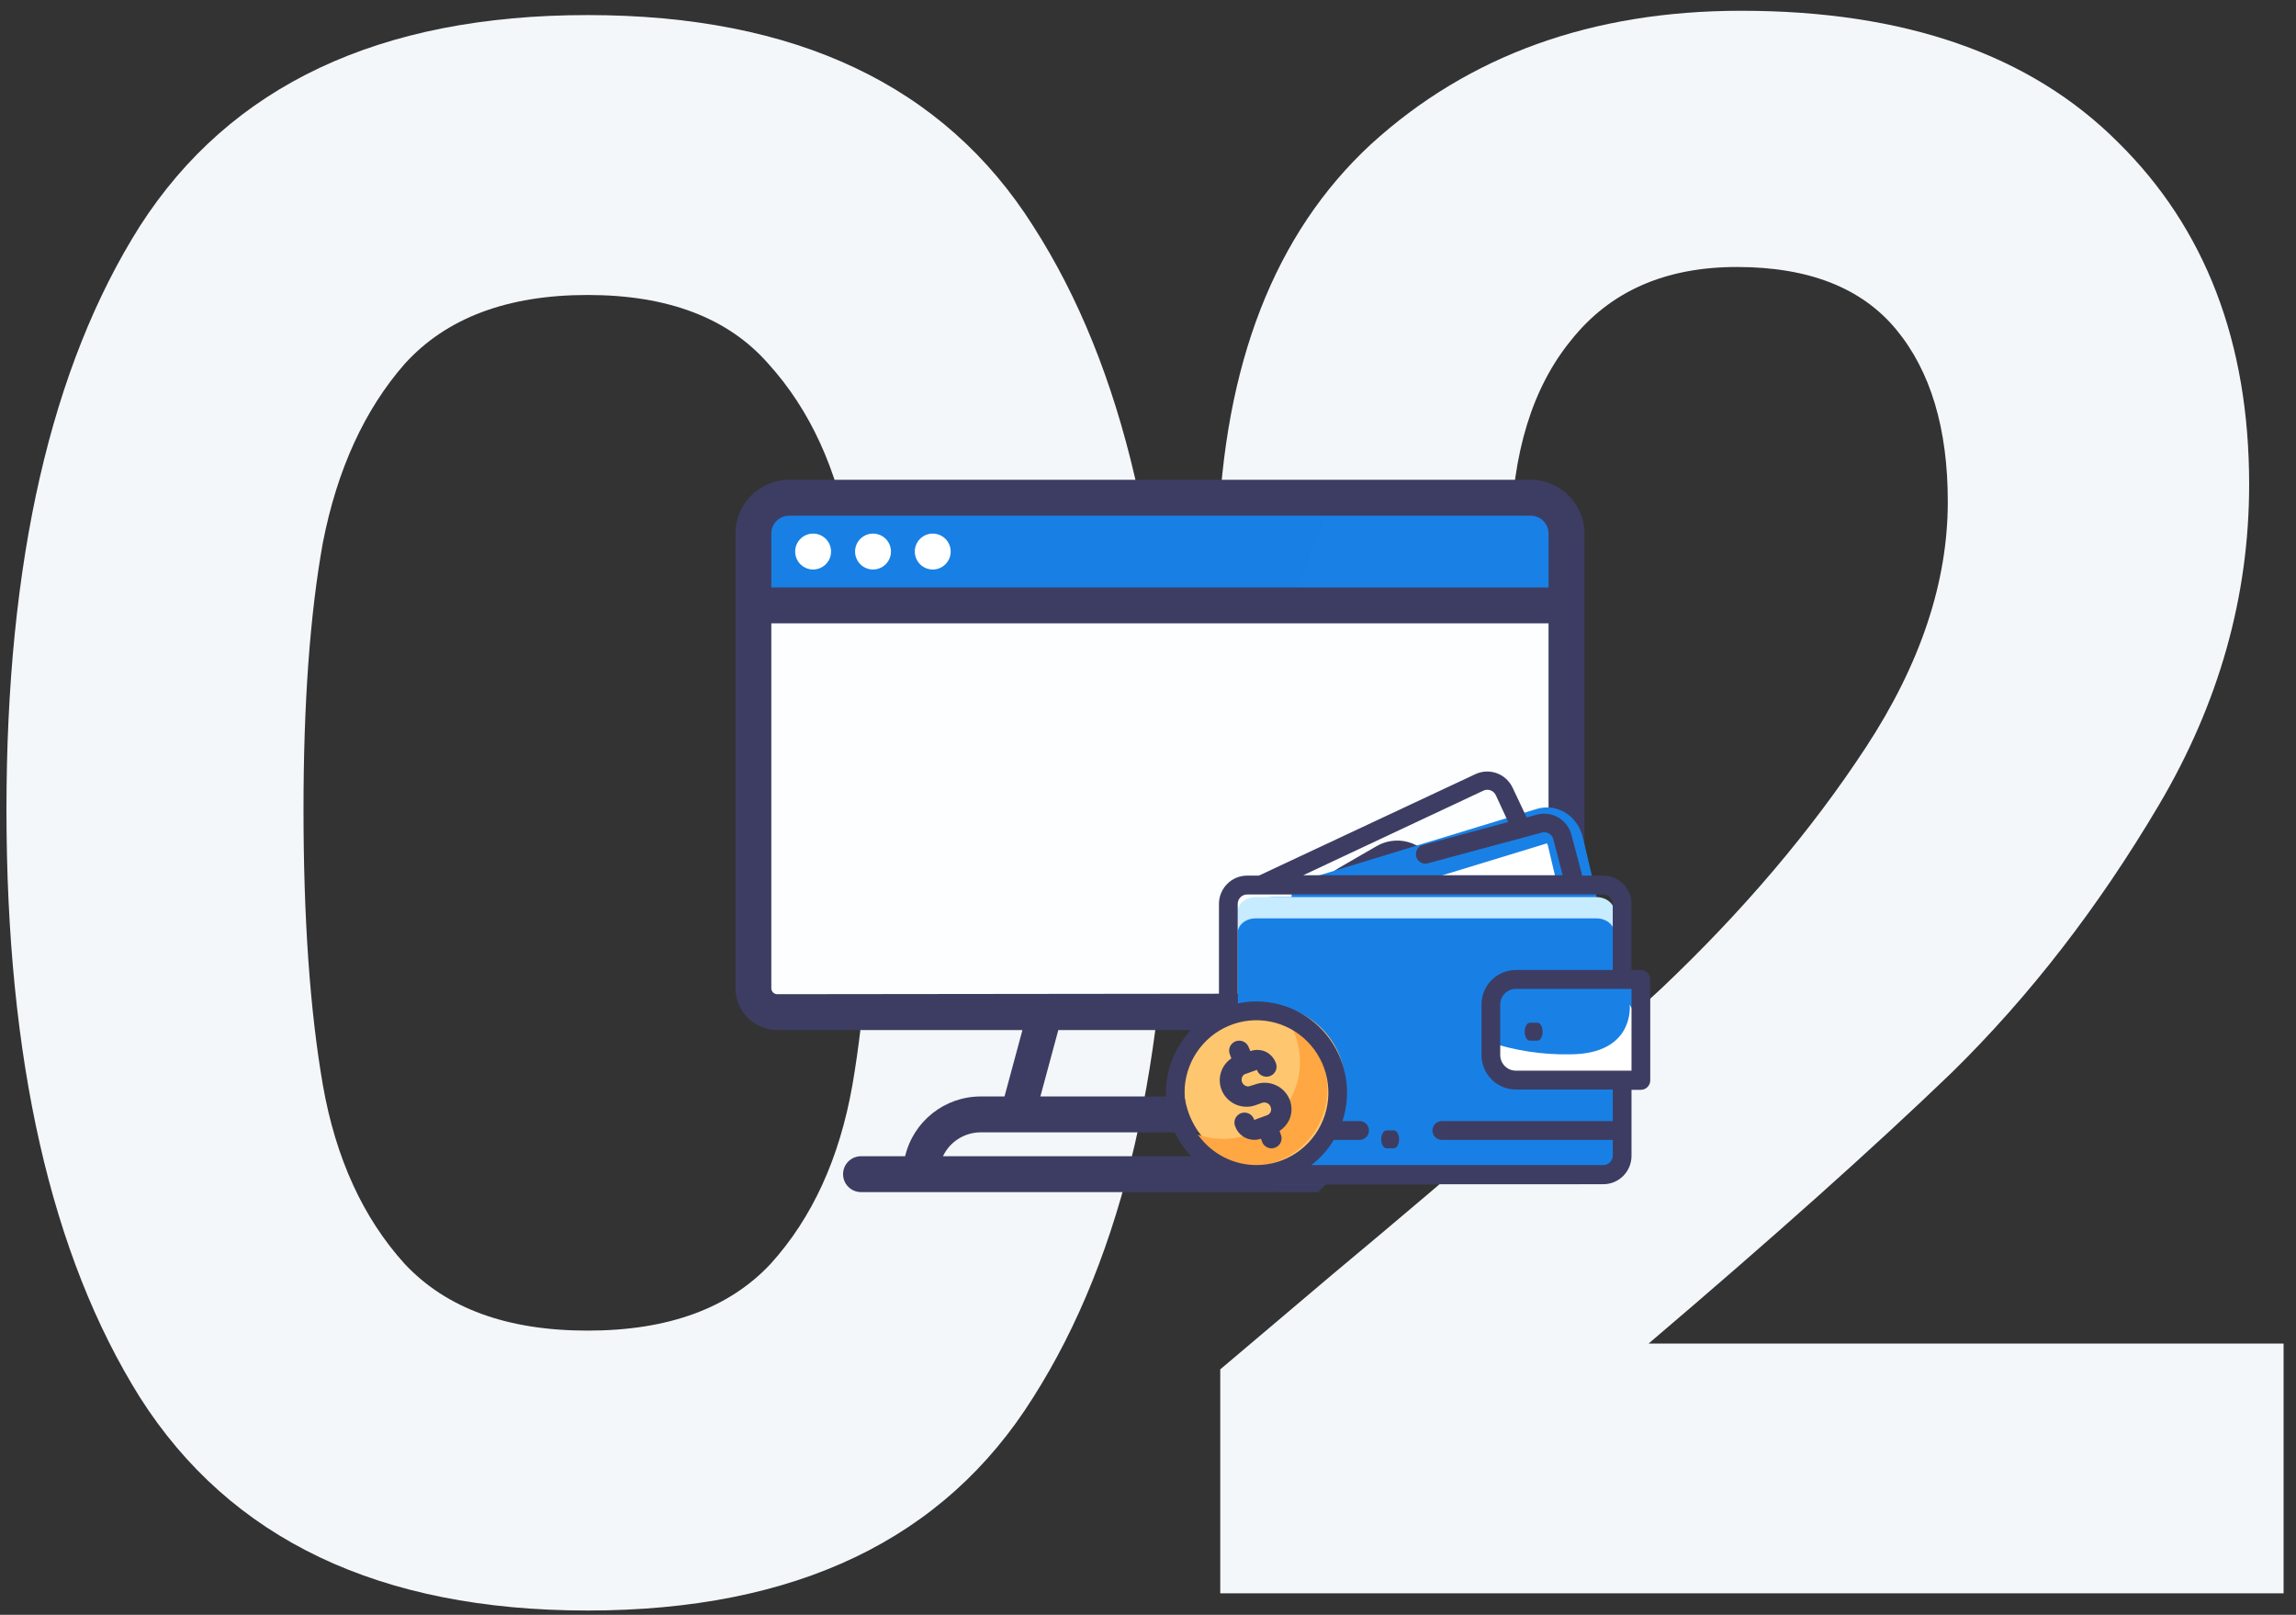
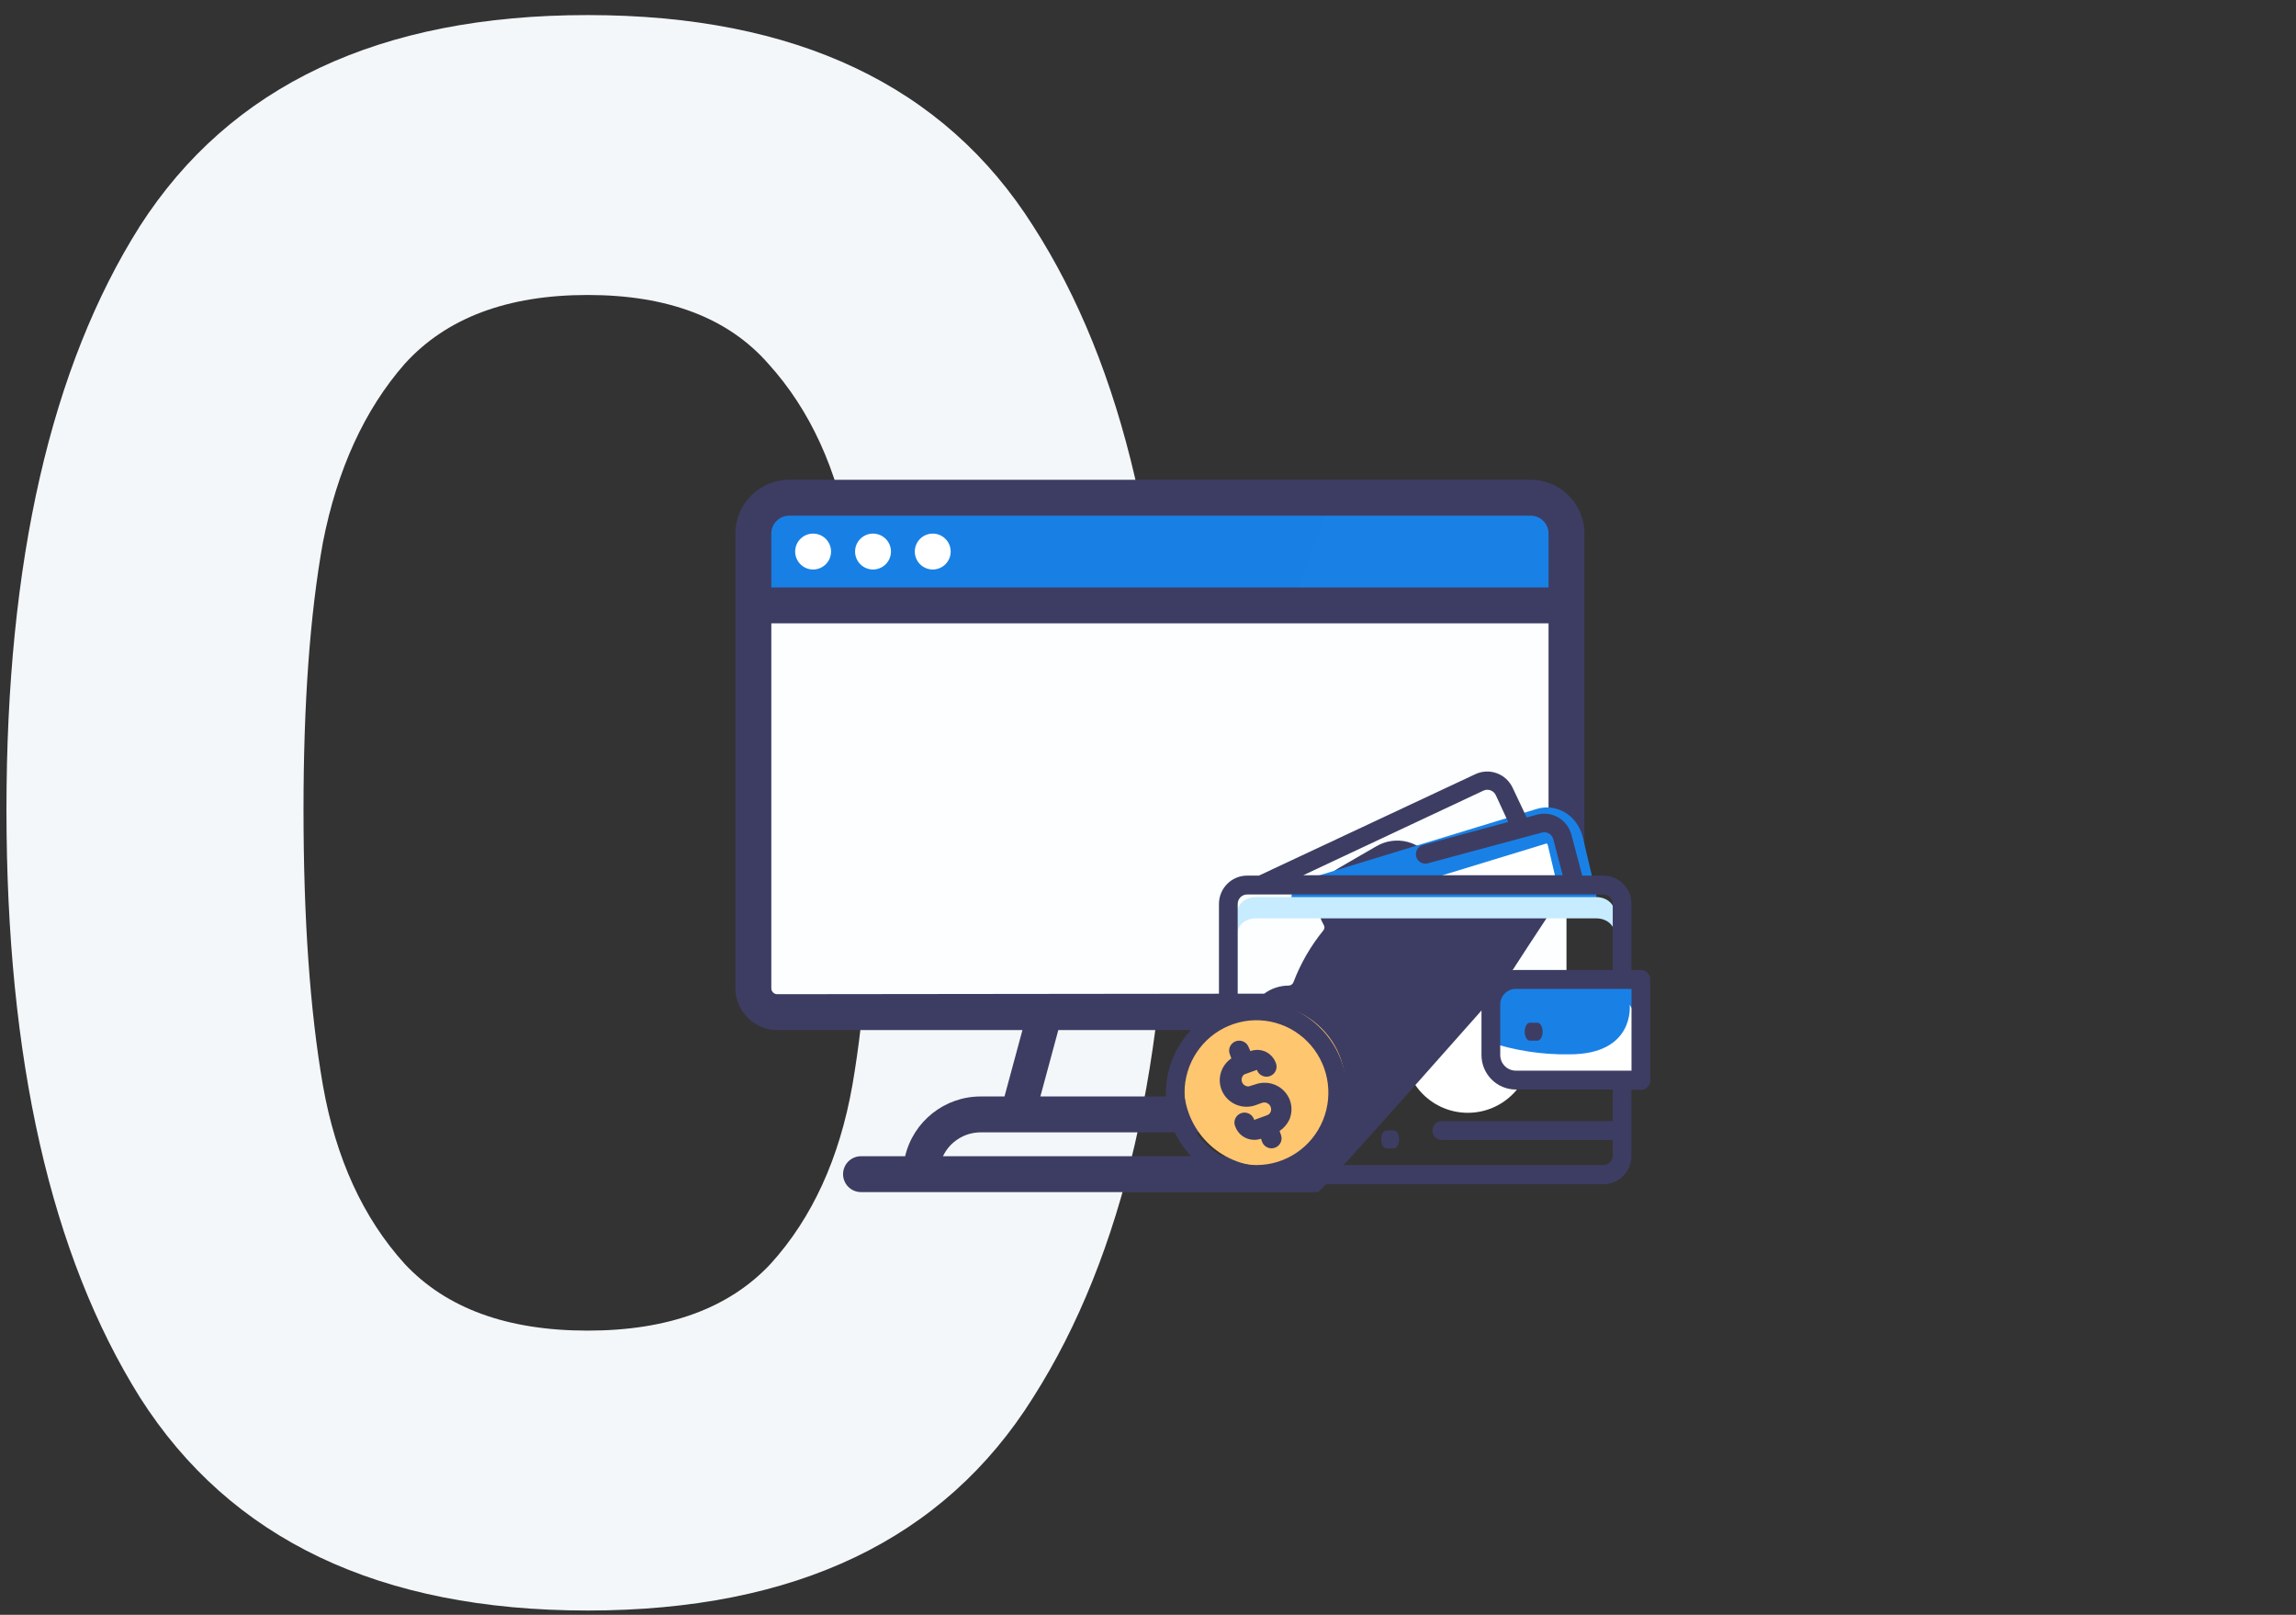
<svg xmlns="http://www.w3.org/2000/svg" width="128" height="90" viewBox="0 0 128 90" fill="none">
  <rect x="0" y="0" width="128" height="90" fill="#333333" stroke="none" />
  <path d="M0.36 45.12C0.36 31.28 2.84 20.44 7.8 12.6C12.84 4.76 21.16 0.84 32.76 0.84C44.36 0.84 52.64 4.76 57.6 12.6C62.64 20.44 65.16 31.28 65.16 45.12C65.16 59.04 62.64 69.96 57.6 77.88C52.64 85.8 44.36 89.76 32.76 89.76C21.16 89.76 12.84 85.8 7.8 77.88C2.84 69.96 0.36 59.04 0.36 45.12ZM48.6 45.12C48.6 39.2 48.2 34.24 47.4 30.24C46.68 26.16 45.16 22.84 42.84 20.28C40.6 17.72 37.24 16.44 32.76 16.44C28.28 16.44 24.88 17.72 22.56 20.28C20.32 22.84 18.8 26.16 18 30.24C17.28 34.24 16.92 39.2 16.92 45.12C16.92 51.2 17.28 56.32 18 60.48C18.72 64.56 20.24 67.88 22.56 70.44C24.88 72.92 28.28 74.16 32.76 74.16C37.24 74.16 40.64 72.92 42.96 70.44C45.28 67.88 46.8 64.56 47.52 60.48C48.24 56.32 48.6 51.2 48.6 45.12Z" fill="#F3F7F9" />
-   <path d="M74.269 71.04C81.948 64.64 88.069 59.32 92.629 55.08C97.189 50.76 100.988 46.28 104.028 41.64C107.068 37 108.588 32.44 108.588 27.96C108.588 23.88 107.628 20.68 105.708 18.36C103.788 16.04 100.828 14.88 96.829 14.88C92.829 14.88 89.749 16.24 87.588 18.96C85.428 21.6 84.308 25.24 84.228 29.88H67.909C68.228 20.28 71.069 13 76.428 8.04C81.868 3.08 88.749 0.6 97.069 0.6C106.188 0.6 113.188 3.04 118.068 7.92C122.948 12.72 125.388 19.08 125.388 27C125.388 33.24 123.708 39.2 120.348 44.88C116.988 50.56 113.148 55.52 108.828 59.76C104.508 63.92 98.868 68.96 91.909 74.88H127.308V88.8H68.028V76.32L74.269 71.04Z" fill="#F3F7F9" />
  <path d="M44 27.74H85.33C86.435 27.74 87.33 28.635 87.33 29.74V55.08C87.33 55.815 86.734 56.41 86 56.41H43.33C42.596 56.41 42 55.815 42 55.08V29.74C42 28.635 42.895 27.74 44 27.74Z" fill="#FCFEFF" />
  <path d="M87.33 29.74V33.74H42V29.74C42 28.635 42.895 27.74 44 27.74H85.33C86.435 27.74 87.33 28.635 87.33 29.74Z" fill="#1880E5" />
  <path d="M74.24 27.74L72.06 33.74H87.33V29.74C87.33 28.635 86.434 27.74 85.33 27.74H74.24Z" fill="#1981E6" />
  <circle cx="81.83" cy="58.48" r="3.54" fill="white" />
  <circle cx="45.33" cy="30.74" r="1" fill="white" />
  <circle cx="52" cy="30.74" r="1" fill="white" />
  <circle cx="48.67" cy="30.74" r="1" fill="white" />
  <path fill-rule="evenodd" clip-rule="evenodd" d="M83.81 54.94C83.689 54.939 88.33 48 88.33 48V29.74C88.33 28.083 86.987 26.74 85.33 26.74H44C42.343 26.74 41 28.083 41 29.74V55.08C41.005 56.364 42.045 57.404 43.33 57.41H57L56 61.11H54.67C52.665 61.111 50.923 62.489 50.46 64.44H48C47.448 64.44 47 64.888 47 65.44C47 65.992 47.448 66.44 48 66.44H73.47C73.453 66.679 83.81 54.94 83.81 54.94ZM43 29.74C43 29.188 43.448 28.74 44 28.74H85.33C85.882 28.74 86.33 29.188 86.33 29.74V32.74H43V29.74ZM43.097 55.313C43.158 55.375 43.242 55.41 43.33 55.41L70.48 55.38C70.874 55.088 71.35 54.931 71.84 54.93C71.961 54.929 72.068 54.853 72.11 54.74C72.508 53.693 73.072 52.717 73.78 51.85C73.855 51.753 73.855 51.617 73.78 51.52C73.479 50.988 73.4 50.359 73.56 49.77C73.713 49.181 74.099 48.679 74.63 48.38L76.74 47.16C77.267 46.853 77.895 46.769 78.485 46.926C79.074 47.084 79.577 47.471 79.88 48C79.942 48.103 80.062 48.156 80.18 48.13C81.279 47.95 82.401 47.95 83.5 48.13C83.617 48.153 83.736 48.101 83.8 48C84.332 47.148 85.359 46.742 86.33 47V34.74H43V55.08C43 55.167 43.035 55.251 43.097 55.313ZM70 61.11H58L59 57.41H69.5V59.7C69.506 60.212 69.682 60.708 70 61.11ZM72.48 63.11H54.68H54.67C53.772 63.112 52.955 63.629 52.57 64.44H73.26C72.969 64.015 72.709 63.571 72.48 63.11Z" fill="#3D3D63" />
  <path d="M88 50L87.272 46.913C87.118 46.255 86.531 45.866 85.96 46.043L73 50H88Z" fill="white" stroke="#1981E6" stroke-width="2" stroke-linecap="round" stroke-linejoin="round" />
-   <rect x="69" y="50" width="21" height="16" rx="2" fill="#1880E5" />
  <path d="M89 50H70C69.448 50 69 50.365 69 50.816V52C69 51.549 69.448 51.184 70 51.184H89C89.552 51.184 90 51.549 90 52V50.816C90 50.365 89.552 50 89 50Z" fill="#C7ECFF" />
  <path d="M84.33 55H91V60H84.33C83.975 59.999 83.635 59.865 83.386 59.629C83.136 59.393 82.997 59.074 83 58.742V56.258C82.997 55.926 83.136 55.607 83.386 55.371C83.635 55.135 83.975 55.001 84.33 55Z" fill="#1981E6" />
  <path d="M90.855 56C90.855 56 91.165 58.762 87.497 58.762C85.972 58.787 84.453 58.554 83 58.072V58.622C83 59.383 83.595 60 84.329 60H91V56.243L90.855 56Z" fill="white" />
  <circle cx="70.5" cy="60.5" r="4.5" fill="#FFC670" />
-   <path d="M71.876 57C72.874 58.686 72.604 60.833 71.218 62.218C69.833 63.604 67.686 63.874 66 62.877C66.909 64.428 68.689 65.249 70.46 64.933C72.231 64.617 73.617 63.231 73.933 61.46C74.249 59.689 73.428 57.909 71.876 57Z" fill="#FFA742" />
  <path fill-rule="evenodd" clip-rule="evenodd" d="M91.477 54.062H90.955V50.38C90.955 49.508 90.252 48.801 89.386 48.801H88.21L87.604 46.518C87.38 45.677 86.521 45.178 85.686 45.402L85.111 45.56L84.332 43.913C84.156 43.532 83.837 43.238 83.444 43.094C83.052 42.951 82.619 42.971 82.241 43.151L70.182 48.801H69.524C68.658 48.801 67.956 49.508 67.956 50.38V56.293C65.794 57.285 64.612 59.658 65.115 61.995C65.618 64.331 67.671 65.998 70.046 66H89.386C90.252 66 90.955 65.293 90.955 64.422V60.739H91.477C91.766 60.739 92 60.503 92 60.213V54.589C92 54.298 91.766 54.062 91.477 54.062ZM82.696 44.066C82.957 43.943 83.268 44.056 83.391 44.319L84.081 45.813L79.324 47.096C79.143 47.145 79.002 47.288 78.953 47.47C78.905 47.653 78.957 47.847 79.089 47.98C79.222 48.114 79.415 48.166 79.596 48.117L85.957 46.402C86.234 46.328 86.519 46.492 86.595 46.77L87.118 48.78H72.655L82.696 44.066ZM68.509 57.17C67.011 57.796 66.035 59.269 66.037 60.902C66.043 63.127 67.835 64.929 70.046 64.932C71.668 64.932 73.131 63.948 73.751 62.44C74.371 60.931 74.027 59.195 72.879 58.041C71.732 56.888 70.007 56.544 68.509 57.17ZM89.909 62.48H80.38C80.092 62.48 79.858 62.716 79.858 63.006C79.858 63.297 80.092 63.532 80.38 63.532H89.909V64.406C89.909 64.696 89.675 64.932 89.386 64.932H73.109C73.61 64.549 74.034 64.075 74.359 63.532H75.796C76.085 63.532 76.319 63.297 76.319 63.006C76.319 62.716 76.085 62.48 75.796 62.48H74.845C75.349 60.932 75.086 59.234 74.136 57.915C73.186 56.595 71.665 55.814 70.046 55.814C69.695 55.813 69.345 55.85 69.001 55.925V50.38C69.001 50.089 69.235 49.853 69.524 49.853H89.386C89.675 49.853 89.909 50.089 89.909 50.38V54.062H84.504C83.448 54.062 82.591 54.925 82.591 55.988V58.797C82.591 59.861 83.448 60.723 84.504 60.723H89.909V62.48ZM84.504 59.671H90.955V55.115H84.504C84.272 55.115 84.049 55.209 83.885 55.376C83.722 55.543 83.632 55.769 83.637 56.004V58.797C83.637 59.28 84.025 59.671 84.504 59.671Z" fill="#3D3D63" />
  <path d="M85.286 58H85.714C85.872 58 86 57.776 86 57.5C86 57.224 85.872 57 85.714 57H85.286C85.128 57 85 57.224 85 57.5C85 57.776 85.128 58 85.286 58Z" fill="#3D3D63" />
  <path d="M77.7 63H77.3C77.134 63 77 63.224 77 63.5C77 63.776 77.134 64 77.3 64H77.7C77.866 64 78 63.776 78 63.5C78 63.224 77.866 63 77.7 63Z" fill="#3D3D63" />
  <path d="M70.297 63.461L70.359 63.633C70.439 63.853 70.65 64 70.886 64C70.951 64 71.016 63.989 71.077 63.967C71.369 63.862 71.519 63.544 71.414 63.255L71.335 63.033C71.56 62.883 71.742 62.678 71.863 62.438C72.026 62.089 72.044 61.69 71.914 61.327C71.777 60.954 71.496 60.65 71.132 60.483C70.769 60.316 70.353 60.3 69.977 60.438L69.618 60.549C69.453 60.559 69.3 60.461 69.242 60.308C69.184 60.155 69.234 59.982 69.365 59.882L70.073 59.626C70.137 59.819 70.301 59.961 70.502 59.998C70.703 60.036 70.908 59.962 71.038 59.806C71.168 59.65 71.203 59.437 71.128 59.248C71.031 58.975 70.829 58.749 70.567 58.62C70.297 58.495 69.988 58.481 69.708 58.582L69.618 58.382C69.554 58.19 69.389 58.047 69.189 58.01C68.988 57.972 68.782 58.046 68.652 58.202C68.522 58.358 68.488 58.571 68.563 58.76L68.647 58.987C68.027 59.409 67.822 60.221 68.166 60.883C68.511 61.544 69.299 61.849 70.005 61.594L70.353 61.466C70.447 61.432 70.551 61.436 70.641 61.478C70.732 61.52 70.802 61.595 70.836 61.688C70.875 61.779 70.875 61.881 70.836 61.972C70.797 62.061 70.721 62.129 70.628 62.16L69.921 62.416C69.864 62.214 69.698 62.061 69.49 62.02C69.283 61.979 69.07 62.057 68.939 62.222C68.808 62.386 68.782 62.61 68.871 62.8C69.033 63.236 69.452 63.526 69.921 63.528C70.053 63.528 70.184 63.506 70.308 63.461H70.297Z" fill="#3D3D63" />
</svg>